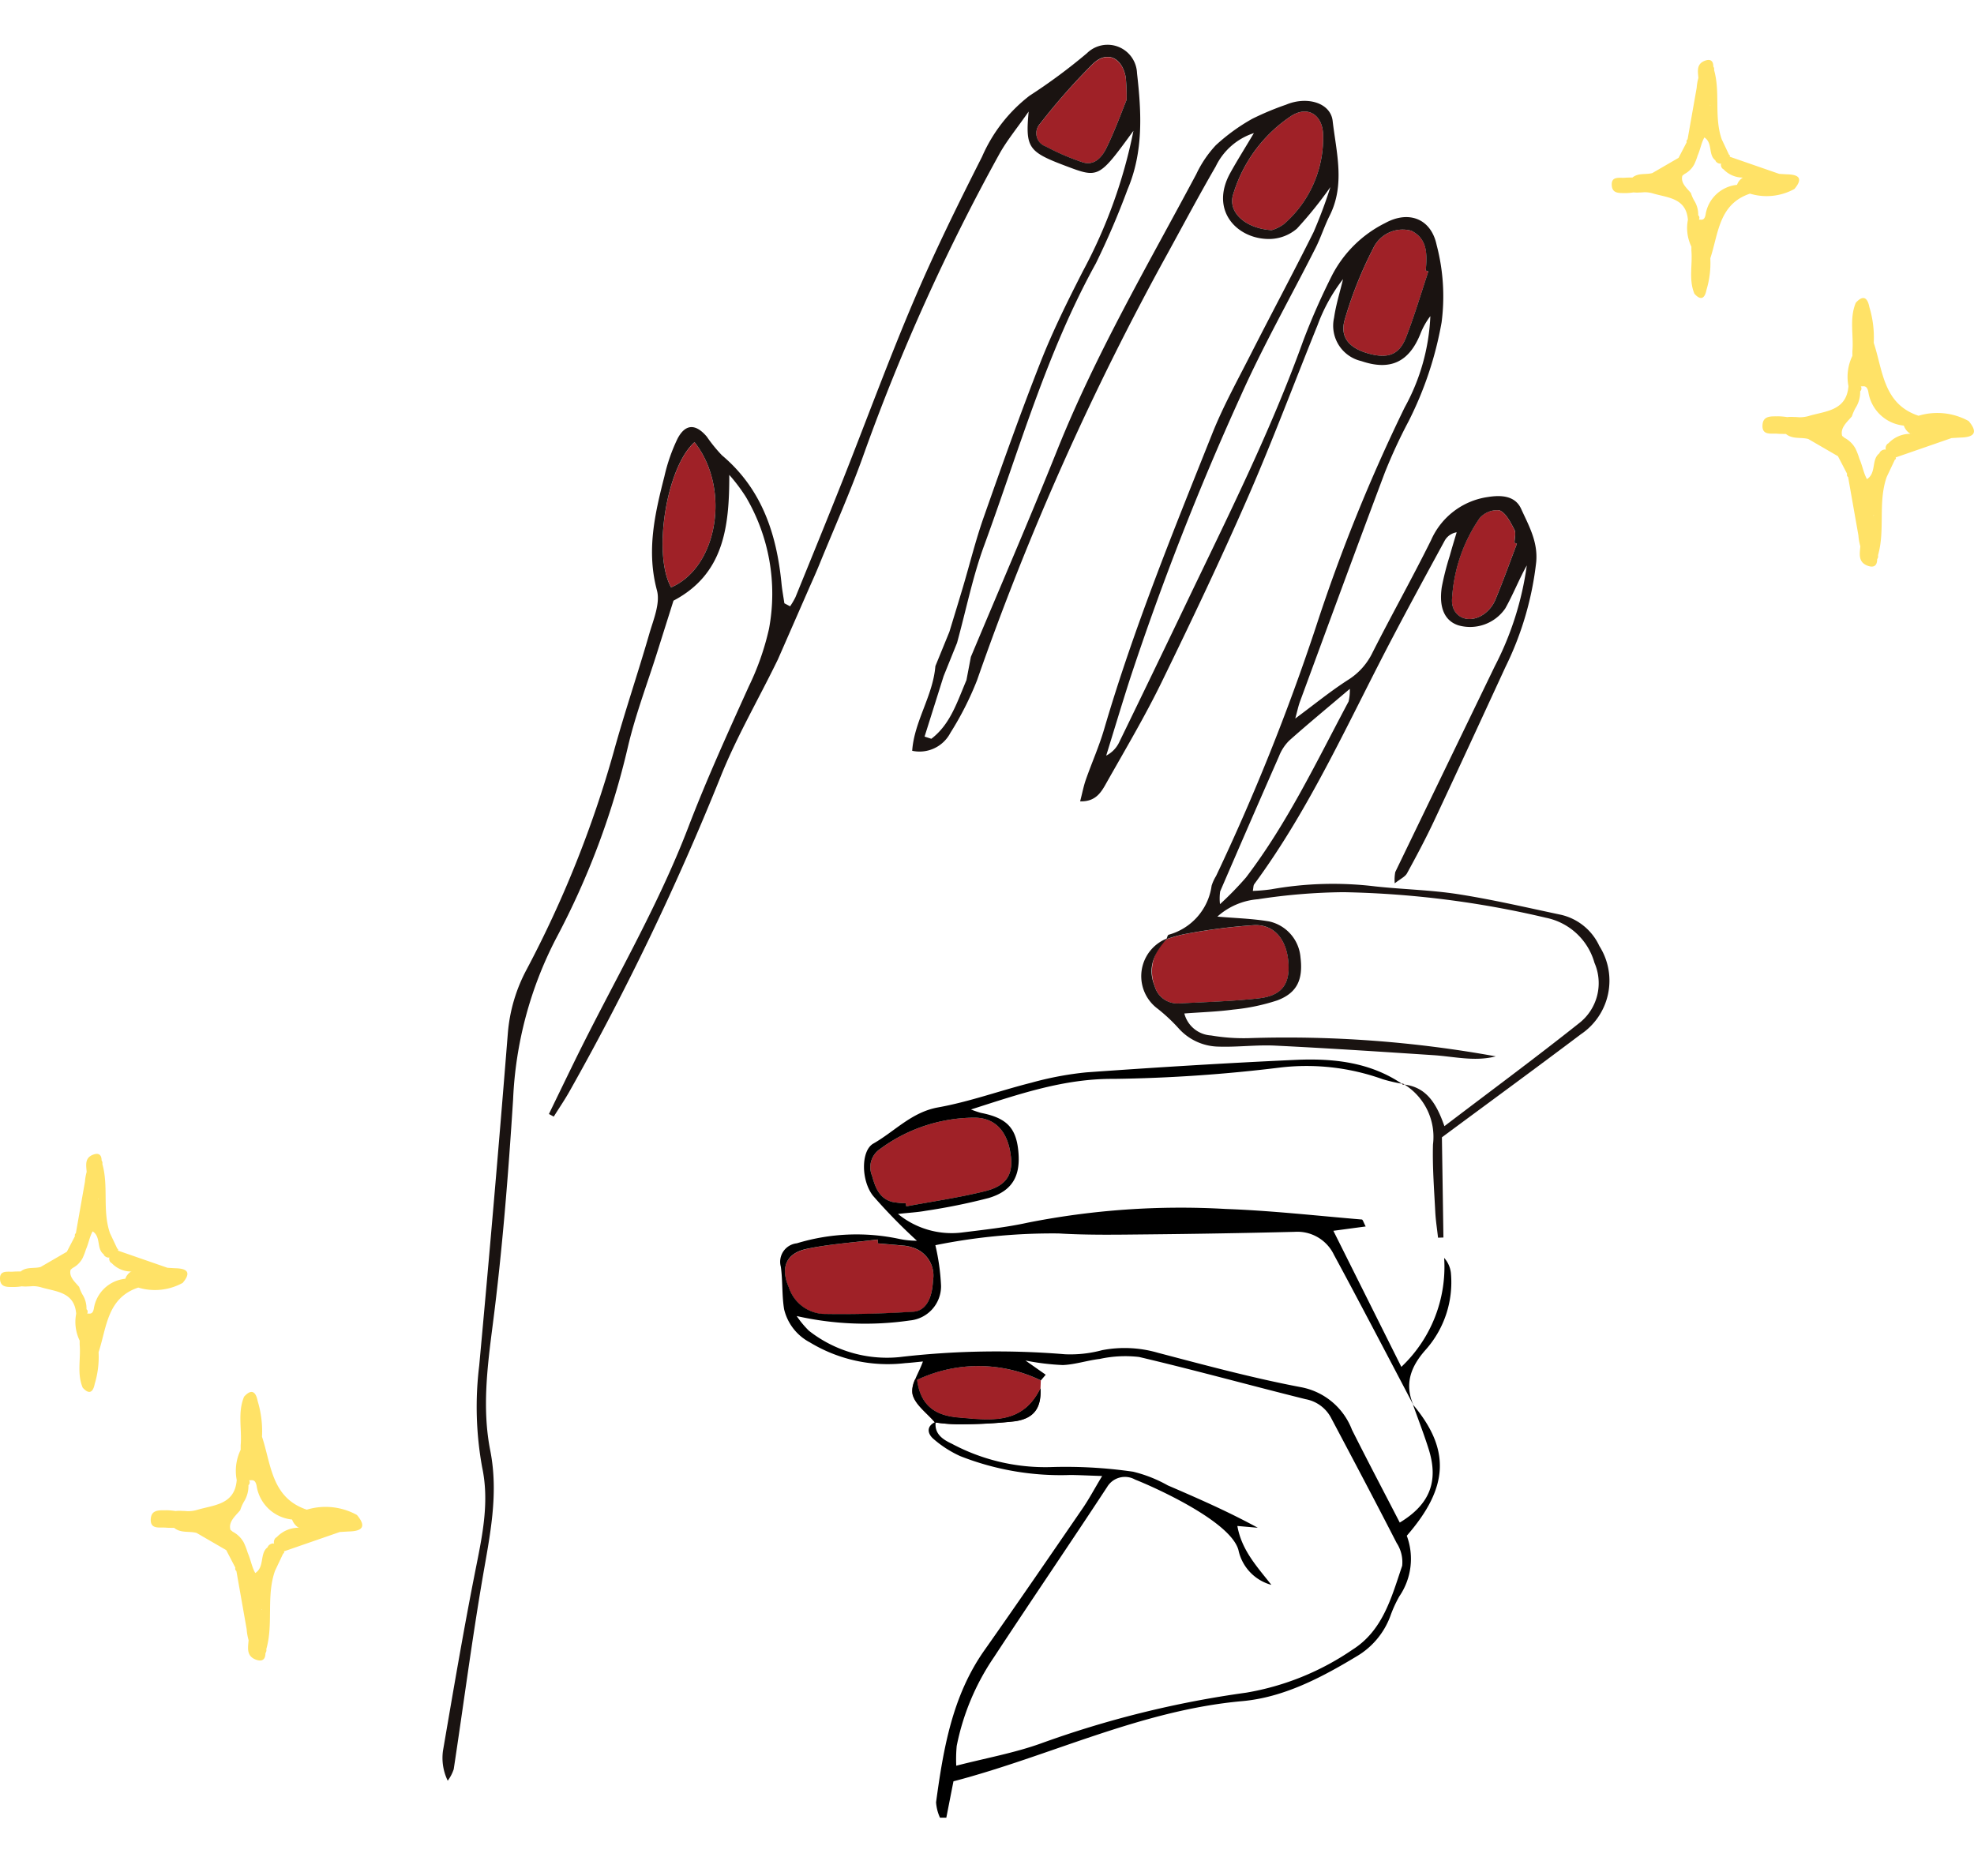
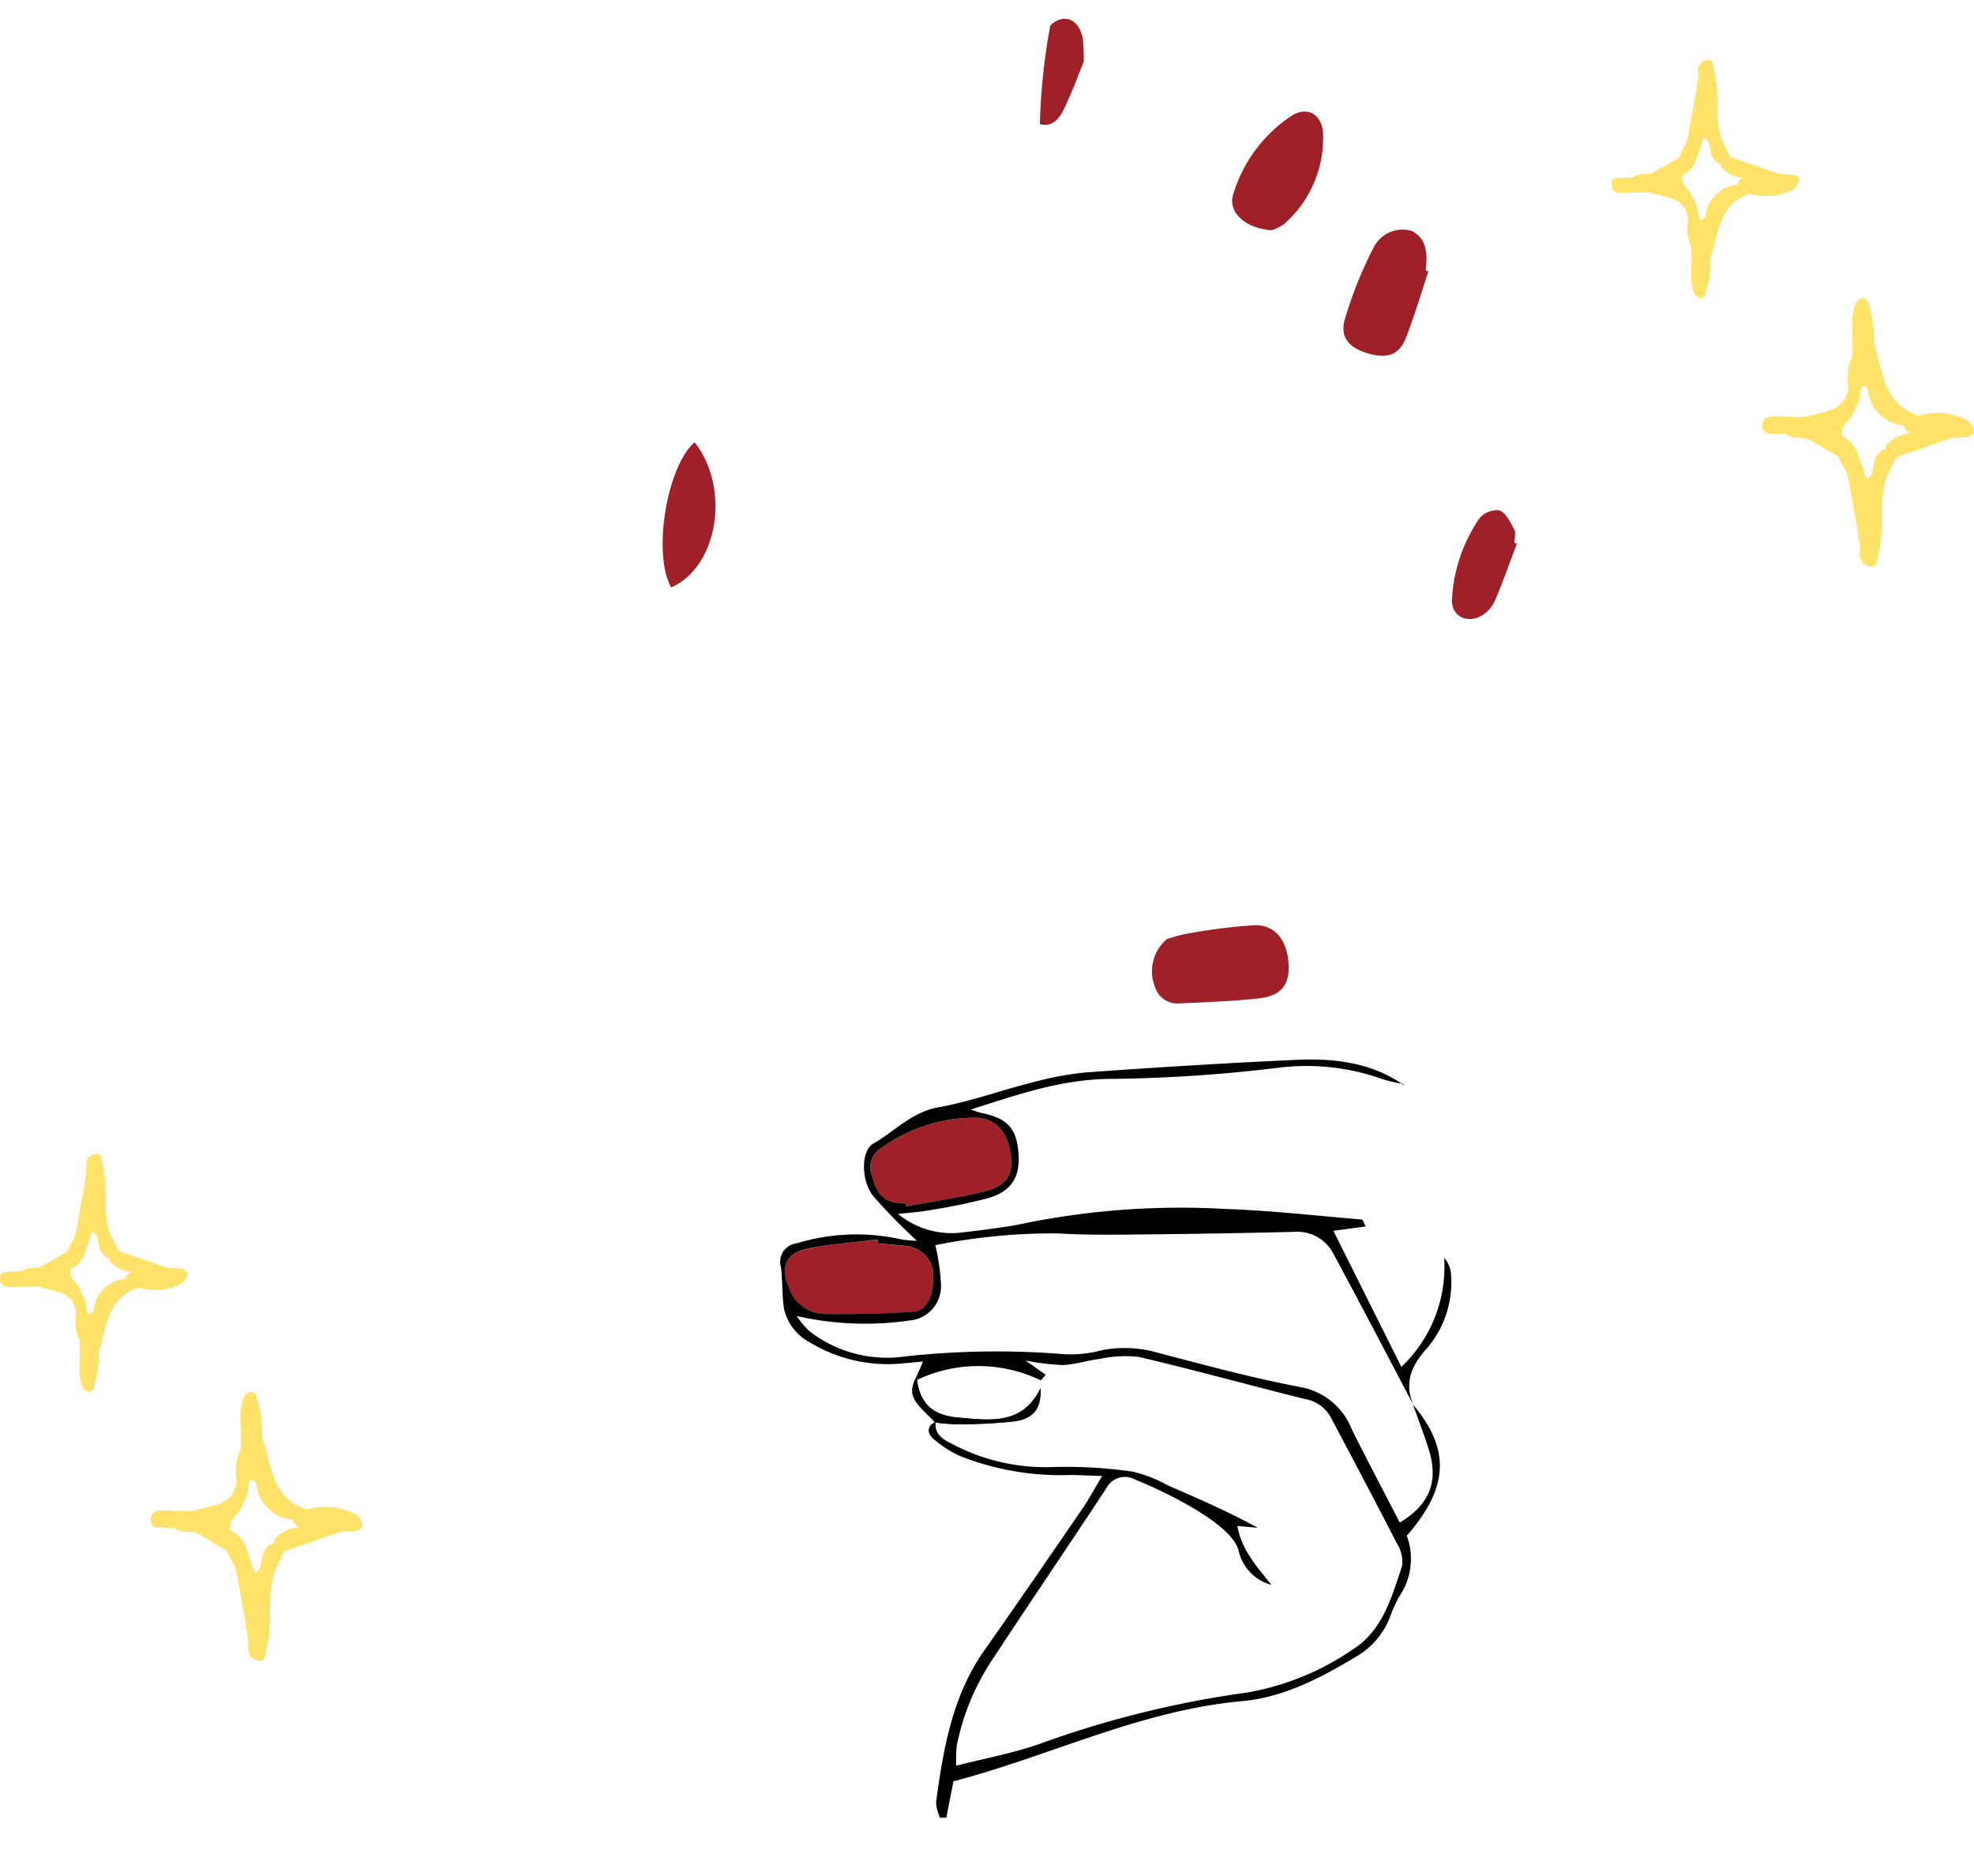
<svg xmlns="http://www.w3.org/2000/svg" width="156.771" height="148.993" viewBox="0 0 156.771 148.993">
  <g id="グループ_33223" data-name="グループ 33223" transform="translate(-1036.001 -4068.117)">
    <g id="グループ_33219" data-name="グループ 33219" transform="matrix(0.996, 0.087, -0.087, 0.996, 1083.332, 4068.117)">
      <g id="グループ_33217" data-name="グループ 33217" transform="translate(8.978 0.97)">
        <g id="グループ_33216" data-name="グループ 33216" transform="translate(0 0)">
          <path id="パス_115048" data-name="パス 115048" d="M1244.428,928.78c-2.05,2.155-2.561,9.146-.852,11.652C1247.15,938.5,1247.611,932.158,1244.428,928.78Z" transform="translate(-1242.547 -895.437)" fill="#9f2127" />
-           <path id="パス_115049" data-name="パス 115049" d="M1163.606,1046.3c-.817-1.488-.471-2.676,1.148-3.172,1.8-.556,3.693-.837,5.548-1.238.02.1.04.2.06.306.707,0,1.413-.01,2.125.005a2.387,2.387,0,0,1,.626.085,2.322,2.322,0,0,1,1.854,2.5c.055,1.408-.361,2.431-1.338,2.576-2.37.361-4.756.636-7.146.8A3.071,3.071,0,0,1,1163.606,1046.3Zm5.818-9.411a1.736,1.736,0,0,1,.4-2.135,12.665,12.665,0,0,1,7.3-3.172c1.694-.145,2.771.917,3.152,2.832.291,1.428-.175,2.35-1.809,2.912-2,.687-4.079,1.173-6.124,1.744-.02-.08-.045-.16-.065-.246a6.823,6.823,0,0,1-1.062-.005C1170.136,1038.633,1169.745,1037.746,1169.424,1036.884Zm16.177,2.6c-.01-.1-.02-.19-.025-.286q3.285-.429,6.58-.862c.015.125.035.25.055.376-1.093.19-2.18.421-3.282.546S1186.708,1039.41,1185.6,1039.48Z" transform="translate(-1148.424 -946.711)" fill="#f5d3b0" />
          <path id="パス_115050" data-name="パス 115050" d="M1199.154,1053.4c-1.619.5-1.964,1.684-1.148,3.172a3.071,3.071,0,0,0,2.876,1.864c2.391-.165,4.776-.441,7.146-.8.977-.145,1.393-1.168,1.338-2.576a2.322,2.322,0,0,0-1.854-2.5,2.391,2.391,0,0,0-.626-.085c-.712-.015-1.418,0-2.125,0-.02-.105-.04-.206-.06-.306C1202.847,1052.561,1200.958,1052.842,1199.154,1053.4Z" transform="translate(-1182.824 -956.986)" fill="#9f2127" />
          <path id="パス_115051" data-name="パス 115051" d="M1187.43,1034.749a1.737,1.737,0,0,0-.4,2.135c.321.862.712,1.749,1.789,1.929a6.823,6.823,0,0,0,1.062.005c.02.085.045.165.065.246,2.045-.571,4.12-1.057,6.124-1.744,1.634-.561,2.1-1.483,1.809-2.912-.381-1.914-1.458-2.977-3.152-2.832A12.665,12.665,0,0,0,1187.43,1034.749Z" transform="translate(-1166.029 -946.711)" fill="#9f2127" />
          <path id="パス_115052" data-name="パス 115052" d="M1179.193,1073.57a1.988,1.988,0,0,0-.1,1.188c.271.812,1.268,1.383,1.954,2.065.02-.015.04-.025.065-.04v.05a12.061,12.061,0,0,0,1.649-.005,39.461,39.461,0,0,0,4.625-.642c1.5-.356,1.995-1.253,1.789-2.786-1.177,3.072-3.8,2.877-6.234,2.887-1.589.01-3.1-.416-3.6-2.7Z" transform="translate(-1153.387 -967.581)" fill="#44110e" />
-           <path id="パス_115053" data-name="パス 115053" d="M1183.531,868.021a1.109,1.109,0,0,0,.621,1.744,18.643,18.643,0,0,0,3.032.992c.947.215,1.488-.546,1.759-1.248.561-1.443.957-2.952,1.283-4a15.362,15.362,0,0,0-.226-1.769c-.411-1.523-1.654-2-2.676-.852A49.767,49.767,0,0,0,1183.531,868.021Z" transform="translate(-1156.523 -862.246)" fill="#9f2127" />
+           <path id="パス_115053" data-name="パス 115053" d="M1183.531,868.021c.947.215,1.488-.546,1.759-1.248.561-1.443.957-2.952,1.283-4a15.362,15.362,0,0,0-.226-1.769c-.411-1.523-1.654-2-2.676-.852A49.767,49.767,0,0,0,1183.531,868.021Z" transform="translate(-1156.523 -862.246)" fill="#9f2127" />
          <path id="パス_115054" data-name="パス 115054" d="M1195.22,1080.19c.005,0,.01.005.015.01h.05v-.05A.763.763,0,0,0,1195.22,1080.19Z" transform="translate(-1167.555 -970.948)" fill="#44110e" />
-           <path id="パス_115055" data-name="パス 115055" d="M1179.13,1072.209c.5,2.28,2.01,2.706,3.6,2.7,2.436-.01,5.057.185,6.234-2.887l-.03-.626A11.367,11.367,0,0,0,1179.13,1072.209Z" transform="translate(-1153.169 -966.2)" fill="#9f2127" />
          <path id="パス_115056" data-name="パス 115056" d="M1146.692,999.022a3.345,3.345,0,0,0-.626,3.8,1.868,1.868,0,0,0,2.035,1.2c2.1-.291,4.21-.531,6.279-.952,1.744-.351,2.335-1.263,2.14-2.826-.235-1.879-1.3-3.122-2.952-2.942a45.479,45.479,0,0,0-5.548,1.213A11.474,11.474,0,0,0,1146.692,999.022Z" transform="translate(-1104.012 -929.611)" fill="#9f2127" />
          <path id="パス_115057" data-name="パス 115057" d="M1165.3,1000.645l-.015.045c.005,0,.015,0,.02-.01l.055-.07C1165.335,1000.62,1165.315,1000.635,1165.3,1000.645Z" transform="translate(-1122.621 -931.27)" fill="#44110e" />
          <path id="パス_115058" data-name="パス 115058" d="M1151.748,875.171c-.346,1.453,1.168,2.636,3.288,2.591a3.418,3.418,0,0,0,.932-.566,9.063,9.063,0,0,0,2.491-7.232c-.13-1.639-1.383-2.36-2.661-1.378A11.441,11.441,0,0,0,1151.748,875.171Z" transform="translate(-1108.953 -865.186)" fill="#9f2127" />
          <path id="パス_115059" data-name="パス 115059" d="M1133.328,892.931c-.271,1.458.616,2.245,2.225,2.516,1.518.256,2.355-.16,2.766-1.589.506-1.759.872-3.558,1.3-5.342-.07-.02-.145-.035-.215-.055v-.211c-.005-1.178-.125-2.325-1.408-2.831a2.578,2.578,0,0,0-2.907,1.659A32,32,0,0,0,1133.328,892.931Z" transform="translate(-1080.847 -873.76)" fill="#9f2127" />
          <path id="パス_115060" data-name="パス 115060" d="M1126.02,1020.3c.04.02.075.045.115.065l.04-.045C1126.125,1020.315,1126.07,1020.305,1126.02,1020.3Z" transform="translate(-1063.766 -941.092)" fill="#44110e" />
          <path id="パス_115061" data-name="パス 115061" d="M1125.86,1020.34l-.04.045a1.33,1.33,0,0,1,.14,0C1125.925,1020.375,1125.9,1020.355,1125.86,1020.34Z" transform="translate(-1063.451 -941.112)" fill="#44110e" />
          <path id="パス_115062" data-name="パス 115062" d="M1115.55,935.685c-.01,1.463,1.418,2.02,2.581,1.092a2.61,2.61,0,0,0,.832-1.188c.5-1.534.9-3.1,1.343-4.651-.065-.02-.13-.04-.2-.055-.025-.356.065-.782-.1-1.042-.356-.551-.772-1.253-1.313-1.423a1.819,1.819,0,0,0-1.528.777A12.475,12.475,0,0,0,1115.55,935.685Z" transform="translate(-1052.65 -895.245)" fill="#9f2127" />
        </g>
      </g>
      <g id="グループ_33218" data-name="グループ 33218" transform="translate(0 0)">
-         <path id="パス_115063" data-name="パス 115063" d="M1162.4,875.983l.213.051c-.427,1.784-.793,3.585-1.3,5.346-.41,1.429-1.248,1.842-2.766,1.587-1.606-.27-2.5-1.058-2.223-2.514a31.545,31.545,0,0,1,1.759-5.853,2.583,2.583,0,0,1,2.906-1.662c1.283.506,1.4,1.658,1.409,2.833C1162.4,875.841,1162.4,875.912,1162.4,875.983Zm-12.475-2.127c-2.121.045-3.63-1.138-3.286-2.591a11.412,11.412,0,0,1,4.049-6.584c1.277-.982,2.532-.263,2.663,1.379a9.055,9.055,0,0,1-2.494,7.228A3.212,3.212,0,0,1,1149.927,873.856Zm-12.376-9.318c-.328,1.052-.721,2.561-1.283,4-.274.7-.811,1.467-1.759,1.252a18.79,18.79,0,0,1-3.032-1,1.108,1.108,0,0,1-.623-1.741,50.321,50.321,0,0,1,3.792-5.14c1.025-1.153,2.265-.67,2.678.853A16.261,16.261,0,0,1,1137.551,864.538Zm21.735,45.072a3.944,3.944,0,0,1-.009,1.009c-2.115,4.969-4,10.05-6.905,14.641a26,26,0,0,1-1.872,2.29,3.952,3.952,0,0,1-.074-1.014q1.844-5.564,3.726-11.115a3.569,3.569,0,0,1,.693-1.292C1156.2,912.689,1157.617,911.3,1159.286,909.611Zm-54.412-3.334c-1.708-2.507-1.2-9.5.851-11.655C1108.911,898,1108.448,904.342,1104.875,906.276Zm66.431-9.36.2.057c-.44,1.553-.846,3.116-1.34,4.651a2.656,2.656,0,0,1-.835,1.19c-1.161.924-2.589.371-2.578-1.094a12.52,12.52,0,0,1,1.616-6.492,1.831,1.831,0,0,1,1.53-.776c.54.173.955.875,1.311,1.424C1171.373,896.135,1171.28,896.565,1171.306,896.917Zm-55.608,8.771c.256-.761.515-1.484.742-2.219.944-3.054,1.994-6.081,2.792-9.173a162.887,162.887,0,0,1,8.6-24.532c.49-1.12,1.2-2.14,2.048-3.615-.016,2.9.264,3.191,3.3,4.045,2.707.761,2.707.761,5.126-3.247a40.129,40.129,0,0,1-3.03,11.459c-.988,2.436-1.952,4.9-2.7,7.412-1.252,4.225-2.357,8.495-3.452,12.764-.476,1.855-.769,3.757-1.152,5.636-.252,1.234-.517,2.465-.767,3.649l-.872,2.815c.014,2.377-1.292,4.505-1.25,6.859a2.764,2.764,0,0,0,2.9-1.685,24.826,24.826,0,0,0,1.746-4.347,220.556,220.556,0,0,1,12.126-35.088c1.061-2.412,2.093-4.837,3.209-7.223a5.106,5.106,0,0,1,2.788-2.9c-.638,1.325-1.145,2.305-1.592,3.313-1.42,3.2,1.11,5.261,3.661,4.947a3.418,3.418,0,0,0,2-1,32.057,32.057,0,0,0,2.359-3.517,37.987,37.987,0,0,1-1.021,3.683c-1.332,3.378-2.762,6.716-4.12,10.084-.878,2.179-1.837,4.34-2.511,6.583-2.4,7.976-4.867,15.936-6.506,24.12-.279,1.393-.749,2.747-1.1,4.126-.135.53-.187,1.082-.3,1.744,1.324-.072,1.659-.994,2.019-1.785,1.241-2.721,2.537-5.425,3.608-8.214,1.94-5.053,3.833-10.128,5.559-15.257,1.566-4.654,2.875-9.393,4.317-14.089a13.578,13.578,0,0,1,1.692-3.8c-.153,1.039-.385,2.075-.443,3.12a2.881,2.881,0,0,0,2.451,3.24c2.344.578,3.765-.226,4.48-2.522a5.765,5.765,0,0,1,.677-1.511,16.407,16.407,0,0,1-1.4,7.4,135.5,135.5,0,0,0-5.5,17.957,173.2,173.2,0,0,1-6.187,20.43,3.43,3.43,0,0,0-.285.8,4.7,4.7,0,0,1-3.06,4.175c-.086.036-.1.242-.15.37a10.864,10.864,0,0,1,1.349-.513,45.806,45.806,0,0,1,5.547-1.214c1.648-.182,2.717,1.062,2.952,2.942.2,1.562-.394,2.476-2.136,2.827-2.074.418-4.184.659-6.282.951a1.868,1.868,0,0,1-2.032-1.2c-.75-1.472-.23-2.7.681-3.872a3.216,3.216,0,0,0-.3,5.634,13.526,13.526,0,0,1,1.791,1.4,4.348,4.348,0,0,0,3.329,1.183c1.487-.081,2.962-.412,4.449-.469,4.19-.16,8.383-.247,12.575-.338,1.66-.036,3.343.241,4.953-.337a92.907,92.907,0,0,0-19.692.268,15.335,15.335,0,0,1-2.984.046,2.331,2.331,0,0,1-2.265-1.554c1.365-.224,2.612-.369,3.83-.644a16.082,16.082,0,0,0,3.438-1.036c1.526-.735,1.9-1.838,1.537-3.559a3.187,3.187,0,0,0-2.729-2.632c-1.336-.11-2.689-.024-4.132-.024a5.465,5.465,0,0,1,3.091-1.655,47.332,47.332,0,0,1,6.715-1.149,75.712,75.712,0,0,1,16.194.623,5.041,5.041,0,0,1,4.159,3.229,4.032,4.032,0,0,1-.812,4.9c-3.2,3.033-6.512,5.958-9.931,9.066-.774-1.707-1.683-3.011-3.58-3.016l.039-.046a4.9,4.9,0,0,1,2.763,4.592c.105,1.773.4,3.536.644,5.3.094.686.265,1.361.4,2.041l.425-.052c-.274-2.669-.548-5.338-.813-7.918,3.476-3.077,6.9-6.07,10.281-9.114a5.128,5.128,0,0,0,.857-7.113,4.464,4.464,0,0,0-3.235-2.205c-2.75-.335-5.5-.729-8.26-.919-2.2-.151-4.418,0-6.627-.045a27.916,27.916,0,0,0-8.245.951,14.046,14.046,0,0,1-1.438.252c.031-.272,0-.437.068-.545,3.956-6.49,6.38-13.671,9.305-20.627,1.1-2.627,2.243-5.238,3.38-7.851a1.338,1.338,0,0,1,.9-.767c-.129.636-.268,1.271-.384,1.909a21.657,21.657,0,0,0-.415,2.528c-.1,1.67.474,2.657,1.571,2.913a3.39,3.39,0,0,0,3.6-1.659c.524-1.153.881-2.382,1.406-3.554a24.6,24.6,0,0,1-1.836,8.2q-3.227,8.485-6.451,16.972a3.266,3.266,0,0,0,.035.9c.414-.393.77-.584.9-.875.63-1.433,1.244-2.877,1.784-4.346,1.547-4.212,3.062-8.435,4.58-12.657a25.159,25.159,0,0,0,1.71-8.541c0-1.62-.849-2.83-1.562-4.093-.564-1-1.672-.964-2.7-.707a5.83,5.83,0,0,0-4.212,3.818c-1.221,3.117-2.6,6.17-3.848,9.278a5.25,5.25,0,0,1-1.741,2.338c-1.291.994-2.465,2.141-3.923,3.431.117-.636.156-1,.251-1.351,1.7-6.248,3.393-12.5,5.139-18.736a41.611,41.611,0,0,1,1.521-4.214,28.191,28.191,0,0,0,1.931-8.067,16.015,16.015,0,0,0-.928-6.086c-.612-2.024-2.425-2.575-4.218-1.382a9.526,9.526,0,0,0-3.836,4.477,53.853,53.853,0,0,0-1.853,5.453c-1.934,7.318-4.72,14.336-7.375,21.4q-2.177,5.794-4.391,11.575a2.307,2.307,0,0,1-.945,1.172c.447-2.066.875-4.136,1.344-6.2a223.821,223.821,0,0,1,6.8-23.149c1.435-4.167,3.282-8.191,4.921-12.289.343-.858.541-1.774.884-2.633,1.026-2.575.089-5.059-.417-7.524-.293-1.424-2.207-1.8-3.794-.963a22.719,22.719,0,0,0-2.585,1.356,15.25,15.25,0,0,0-2.7,2.344,8.943,8.943,0,0,0-1.344,2.419c-3.209,7.533-6.72,14.941-9.1,22.809-1.712,5.65-3.576,11.254-5.4,16.952l-.19,1.873c-.593,1.822-.973,3.607-2.372,4.882l-.551-.127c.357-1.612.714-3.223,1.088-4.911l.834-2.731c.5-2.742.787-5.365,1.469-7.881,2.1-7.754,3.6-15.688,6.889-23.1a63.231,63.231,0,0,0,2-6.079c1.012-3.1.57-6.205-.056-9.272a2.339,2.339,0,0,0-4.1-1.228,44.848,44.848,0,0,1-4.25,3.762,12.3,12.3,0,0,0-3.336,5.159c-1.565,3.9-3.087,7.821-4.389,11.811-1.59,4.869-2.924,9.82-4.391,14.73-.957,3.2-1.95,6.4-2.937,9.594a5.883,5.883,0,0,1-.363.766l-.474-.2c-.122-.512-.265-1.021-.362-1.538-.73-3.9-2.209-7.358-5.6-9.741a11.852,11.852,0,0,1-1.33-1.374c-.966-.954-1.782-.88-2.3.363a13.948,13.948,0,0,0-.781,3.091c-.5,3.022-.913,6.009.2,9.058.367,1.005-.083,2.358-.311,3.521-.63,3.213-1.416,6.4-2.005,9.615a87.229,87.229,0,0,1-5.371,17.756,12.917,12.917,0,0,0-1.051,5.17q.1,13.26.032,26.522a26.833,26.833,0,0,0,.938,8.031c.79,2.591.51,5.175.219,7.806-.549,4.953-.949,9.923-1.362,14.89a4.15,4.15,0,0,0,.583,2.335,3.236,3.236,0,0,0,.395-.951c.327-5.11.542-10.229.962-15.332.281-3.406.712-6.741-.276-10.15-.936-3.227-.81-6.58-.671-9.957.247-5.981.194-11.981.054-17.969a30.6,30.6,0,0,1,2.3-13.073,62.332,62.332,0,0,0,4.343-15.6c.373-2.6,1.1-5.15,1.67-7.723.306-1.381.613-2.762.931-4.191,3.777-2.432,3.919-6.162,3.547-10.339a13.819,13.819,0,0,1,1.462,1.626,15.137,15.137,0,0,1,2.744,10.277,20.964,20.964,0,0,1-1.2,4.7c-1.342,3.828-2.7,7.66-3.813,11.557-1.91,6.671-4.917,12.906-7.4,19.35-.553,1.437-1.1,2.876-1.649,4.314l.4.173c.373-.731.779-1.447,1.114-2.2a211.529,211.529,0,0,0,9.716-25.769c1-3.331,2.506-6.506,3.749-9.765Z" transform="translate(-1094.867 -860.311)" fill="#1a1311" />
        <path id="パス_115064" data-name="パス 115064" d="M1166.093,1044.359c-.917-1.636-.492-3.079.559-4.494a8.064,8.064,0,0,0,1.466-6.274,2.126,2.126,0,0,0-.634-1.127,10.931,10.931,0,0,1-2.635,8.919l-6.32-10.3,2.528-.566c-.2-.308-.275-.524-.35-.523-3.617.014-7.24-.08-10.849.106a62.522,62.522,0,0,0-15.562,2.45c-1.693.529-3.447.872-5.186,1.245a6.734,6.734,0,0,1-5.151-1.036c.94-.187,1.56-.272,2.157-.437a48.172,48.172,0,0,0,4.9-1.447c1.853-.732,2.4-1.982,2.028-3.943-.342-1.821-1.172-2.526-3.214-2.744a8.108,8.108,0,0,1-.816-.2c3.724-1.559,7.146-3.094,11.1-3.41a120.7,120.7,0,0,0,13.048-2.041,17.932,17.932,0,0,1,8.229.211,12.694,12.694,0,0,0,1.67.231l-.037.046c-2.729-1.553-5.7-1.6-8.67-1.206-5.494.732-10.977,1.557-16.452,2.431a25.661,25.661,0,0,0-4.289,1.2c-2.417.837-4.757,1.934-7.217,2.6-2.068.561-3.263,2.2-4.874,3.311-.935.642-.725,3,.337,4.134a43.579,43.579,0,0,0,3.785,3.253,6.979,6.979,0,0,1-1.343-.013,16.277,16.277,0,0,0-8.147,1.048,1.477,1.477,0,0,0-1.1,1.965c.253,1.1.274,2.254.554,3.344a4.019,4.019,0,0,0,2.258,2.436,11.933,11.933,0,0,0,7.7.987c.479-.073.955-.173,1.386-.252-.24.949-.825,1.943-.586,2.661.274.82,1.281,1.4,1.969,2.078a14.585,14.585,0,0,0,1.7,0,39.267,39.267,0,0,0,4.627-.645c1.5-.357,1.995-1.252,1.785-2.788-1.175,3.077-3.8,2.879-6.23,2.891-1.591.008-3.106-.419-3.6-2.7a11.365,11.365,0,0,1,9.8-.815l.345-.483-1.7-.984a19.356,19.356,0,0,0,2.987.1c.976-.127,1.91-.54,2.881-.74a9.483,9.483,0,0,1,3.1-.426c4.5.652,8.977,1.48,13.471,2.19a2.863,2.863,0,0,1,2.117,1.266c2.039,3.149,4.077,6.3,6.072,9.476a2.793,2.793,0,0,1,.6,1.774c-.624,2.541-1.067,5.237-3.338,6.97a21.2,21.2,0,0,1-8.123,4.148,79.814,79.814,0,0,0-15.925,5.45c-2.041.937-4.239,1.531-6.52,2.336a11.533,11.533,0,0,1-.1-1.569,19.143,19.143,0,0,1,2.332-7.276c2.564-4.766,5.215-9.484,7.779-14.25a1.644,1.644,0,0,1,2.173-.781c1.014.289,7.819,2.538,8.659,4.866a3.646,3.646,0,0,0,2.845,2.521c-1.267-1.351-2.594-2.535-3.1-4.427h1.628c-2.46-1.076-4.937-1.911-7.418-2.732a10.76,10.76,0,0,0-2.839-.842,37.331,37.331,0,0,0-6.614.212,15.752,15.752,0,0,1-7.913-1.169c-.7-.258-1.478-.63-1.434-1.628-.743.419-.567,1-.067,1.365a8.716,8.716,0,0,0,2.24,1.18,21.758,21.758,0,0,0,8.865.732c.687-.052,1.375-.076,2.507-.137-.556,1.139-.9,1.958-1.339,2.727-2.243,3.968-4.481,7.938-6.772,11.877-2.232,3.837-2.568,8.086-2.776,12.365a3.476,3.476,0,0,0,.418,1.191l.5-.046c.1-.936.2-1.872.314-2.926,7.459-2.661,14.314-6.917,22.293-8.34,3.245-.578,6.08-2.391,8.742-4.332a6.2,6.2,0,0,0,2.4-3.447,9.85,9.85,0,0,1,.572-1.606,5.272,5.272,0,0,0,.168-4.842c3.006-4.125,2.863-7.143-.419-10.422.522,1.144,1.082,2.275,1.561,3.439,1.01,2.459.467,4.345-1.789,5.989-1.48-2.342-2.976-4.663-4.424-7.013a5.4,5.4,0,0,0-4.313-3.016c-3.882-.388-7.738-1.079-11.588-1.738a9.454,9.454,0,0,0-4.42.182,9.69,9.69,0,0,1-2.91.58,66.179,66.179,0,0,0-13.1,1.373,10.025,10.025,0,0,1-7.333-1.469,7.584,7.584,0,0,1-1.061-1.074,24.693,24.693,0,0,0,8.99-.433,2.732,2.732,0,0,0,2.223-2.96,17.417,17.417,0,0,0-.73-3.172,46.735,46.735,0,0,1,9.68-1.782c2.34-.063,4.678-.311,7.011-.538q5.831-.567,11.653-1.221a3.222,3.222,0,0,1,3.268,1.554c1.176,1.778,2.331,3.569,3.487,5.359Q1164.166,1041.347,1166.093,1044.359Zm-43.567-9.439.057.307c.708,0,1.417-.007,2.125,0a2.7,2.7,0,0,1,.63.086,2.327,2.327,0,0,1,1.852,2.5c.057,1.405-.362,2.427-1.337,2.575-2.369.36-4.757.637-7.147.8a3.056,3.056,0,0,1-2.874-1.864c-.817-1.486-.474-2.676,1.144-3.171C1118.783,1035.607,1120.672,1035.322,1122.526,1034.92Zm2.04-2.818-.067-.245a6.6,6.6,0,0,1-1.063-.009c-1.076-.178-1.467-1.065-1.79-1.927a1.738,1.738,0,0,1,.4-2.136,12.683,12.683,0,0,1,7.3-3.172c1.693-.143,2.768.92,3.153,2.834.288,1.428-.175,2.349-1.813,2.91C1128.683,1031.044,1126.609,1031.529,1124.566,1032.1Z" transform="translate(-1091.669 -938.779)" />
      </g>
    </g>
    <g id="グループ_33221" data-name="グループ 33221" transform="translate(1036.001 4159.759)">
      <path id="パス_112249" data-name="パス 112249" d="M370.888,621.085c.055-.776.754-.662,1.3-.677a5.238,5.238,0,0,1,.661.062,2.663,2.663,0,0,1,.522-.01c.141,0,.279.011.417.022a2.6,2.6,0,0,0,.746-.092c1.325-.407,3.025-.388,3.179-2.382a3.83,3.83,0,0,1,.313-2.4q0-.178,0-.356c.113-1.286-.256-2.607.272-3.864h0c.608-.672.94-.371,1.076.342a8.286,8.286,0,0,1,.347,2.839c.733,2.209.749,4.859,3.557,5.794h0a5.15,5.15,0,0,1,3.981.42c.818.971.368,1.293-.672,1.312l-.687.041-4.442,1.54h0a.109.109,0,0,1-.057.174l-.649,1.372h0c-.71,2.02-.108,4.186-.69,6.22h0a.367.367,0,0,1-.068.309c0,.529-.272.7-.752.526-.774-.287-.636-.937-.586-1.546h0l0,0a4.321,4.321,0,0,1-.153-.872l-.816-4.625a.216.216,0,0,1-.08-.259l-.728-1.4-2.356-1.366,0,0c-.586-.158-1.251.034-1.776-.4h0c-.222-.005-.445,0-.665-.019C371.574,621.747,370.827,621.956,370.888,621.085Zm11.788.708c0-.047,0-.07-.016,0Zm-2.939,6.485-.032-.018c0,.018,0,.037.005.055h0C379.721,628.3,379.728,628.29,379.737,628.278Zm-2.523-6.317c.06.052.121.1.18.152a2.1,2.1,0,0,1,.891.884,5.789,5.789,0,0,1,.3.788c.235.529.326,1.128.6,1.611.769-.492.326-1.553.982-2.048.015-.031.027-.063.043-.094a.544.544,0,0,1,.4-.212.639.639,0,0,1,.069.024c0-.012,0-.023-.006-.036a.486.486,0,0,1,.127-.424l.107-.075a2.377,2.377,0,0,1,1.726-.734,1.234,1.234,0,0,1-.522-.651,3.169,3.169,0,0,1-2.819-2.681c-.118-.578-.4-.416-.6-.438,0,0,0,.008,0,.012.025,0,.042.048.052.146a.277.277,0,0,1-.1.232,2.342,2.342,0,0,1-.364,1.322,3.588,3.588,0,0,0-.294.674C377.576,620.89,377.043,621.332,377.214,621.961Z" transform="translate(-358.913 -592.104)" fill="#ffe267" />
      <path id="パス_112250" data-name="パス 112250" d="M434.559,575.183c.048.688.669.586,1.148.6a4.69,4.69,0,0,0,.586-.055,2.349,2.349,0,0,0,.463.009c.125,0,.247-.01.37-.02a2.306,2.306,0,0,1,.661.081c1.174.361,2.681.344,2.818,2.11a3.394,3.394,0,0,0,.277,2.131c0,.1,0,.21,0,.315.1,1.14-.227,2.31.241,3.424h0c.539.6.833.329.954-.3a7.352,7.352,0,0,0,.307-2.516c.65-1.958.663-4.306,3.152-5.134h0a4.566,4.566,0,0,0,3.528-.372c.725-.86.327-1.146-.6-1.163l-.608-.036-3.936-1.365h0a.1.1,0,0,0-.05-.155l-.575-1.216h0c-.629-1.79-.1-3.709-.611-5.511h0a.326.326,0,0,0-.06-.274c0-.468-.241-.624-.666-.466-.686.254-.564.831-.52,1.37h0l0,0a3.822,3.822,0,0,0-.135.772l-.723,4.1a.192.192,0,0,0-.071.23l-.645,1.242-2.088,1.211,0,0c-.519.14-1.108-.031-1.574.352h0c-.2.005-.394,0-.589.017C435.167,574.6,434.5,574.411,434.559,575.183ZM445,574.556c0,.041,0,.063-.014,0Zm-2.6-5.747-.028.016c0-.016,0-.033,0-.048h0C442.386,568.787,442.392,568.8,442.4,568.809Zm-2.236,5.6c.053-.046.107-.087.159-.135a1.856,1.856,0,0,0,.79-.783,5.151,5.151,0,0,0,.269-.7c.208-.469.289-1,.531-1.427.681.436.288,1.376.87,1.815.013.027.024.056.038.083a.483.483,0,0,0,.356.188.544.544,0,0,0,.061-.022c0,.011,0,.021-.005.032a.431.431,0,0,0,.113.375l.095.066a2.106,2.106,0,0,0,1.529.651,1.093,1.093,0,0,0-.463.577,2.808,2.808,0,0,0-2.5,2.376c-.1.512-.359.368-.536.388,0,0,0-.008,0-.011.022,0,.037-.043.046-.129a.245.245,0,0,0-.093-.206,2.076,2.076,0,0,0-.322-1.171,3.186,3.186,0,0,1-.261-.6C440.485,575.356,440.012,574.965,440.164,574.407Z" transform="translate(-434.555 -565.209)" fill="#ffe267" />
    </g>
    <g id="グループ_33222" data-name="グループ 33222" transform="translate(1164.001 4072.878)">
      <path id="パス_112249-2" data-name="パス 112249" d="M370.888,621.085c.055-.776.754-.662,1.3-.677a5.238,5.238,0,0,1,.661.062,2.663,2.663,0,0,1,.522-.01c.141,0,.279.011.417.022a2.6,2.6,0,0,0,.746-.092c1.325-.407,3.025-.388,3.179-2.382a3.83,3.83,0,0,1,.313-2.4q0-.178,0-.356c.113-1.286-.256-2.607.272-3.864h0c.608-.672.94-.371,1.076.342a8.286,8.286,0,0,1,.347,2.839c.733,2.209.749,4.859,3.557,5.794h0a5.15,5.15,0,0,1,3.981.42c.818.971.368,1.293-.672,1.312l-.687.041-4.442,1.54h0a.109.109,0,0,1-.057.174l-.649,1.372h0c-.71,2.02-.108,4.186-.69,6.22h0a.367.367,0,0,1-.068.309c0,.529-.272.7-.752.526-.774-.287-.636-.937-.586-1.546h0l0,0a4.321,4.321,0,0,1-.153-.872l-.816-4.625a.216.216,0,0,1-.08-.259l-.728-1.4-2.356-1.366,0,0c-.586-.158-1.251.034-1.776-.4h0c-.222-.005-.445,0-.665-.019C371.574,621.747,370.827,621.956,370.888,621.085Zm11.788.708c0-.047,0-.07-.016,0Zm-2.939,6.485-.032-.018c0,.018,0,.037.005.055h0C379.721,628.3,379.728,628.29,379.737,628.278Zm-2.523-6.317c.06.052.121.1.18.152a2.1,2.1,0,0,1,.891.884,5.789,5.789,0,0,1,.3.788c.235.529.326,1.128.6,1.611.769-.492.326-1.553.982-2.048.015-.031.027-.063.043-.094a.544.544,0,0,1,.4-.212.639.639,0,0,1,.069.024c0-.012,0-.023-.006-.036a.486.486,0,0,1,.127-.424l.107-.075a2.377,2.377,0,0,1,1.726-.734,1.234,1.234,0,0,1-.522-.651,3.169,3.169,0,0,1-2.819-2.681c-.118-.578-.4-.416-.6-.438,0,0,0,.008,0,.012.025,0,.042.048.052.146a.277.277,0,0,1-.1.232,2.342,2.342,0,0,1-.364,1.322,3.588,3.588,0,0,0-.294.674C377.576,620.89,377.043,621.332,377.214,621.961Z" transform="translate(-358.913 -592.104)" fill="#ffe267" />
      <path id="パス_112250-2" data-name="パス 112250" d="M434.559,575.183c.048.688.669.586,1.148.6a4.69,4.69,0,0,0,.586-.055,2.349,2.349,0,0,0,.463.009c.125,0,.247-.01.37-.02a2.306,2.306,0,0,1,.661.081c1.174.361,2.681.344,2.818,2.11a3.394,3.394,0,0,0,.277,2.131c0,.1,0,.21,0,.315.1,1.14-.227,2.31.241,3.424h0c.539.6.833.329.954-.3a7.352,7.352,0,0,0,.307-2.516c.65-1.958.663-4.306,3.152-5.134h0a4.566,4.566,0,0,0,3.528-.372c.725-.86.327-1.146-.6-1.163l-.608-.036-3.936-1.365h0a.1.1,0,0,0-.05-.155l-.575-1.216h0c-.629-1.79-.1-3.709-.611-5.511h0a.326.326,0,0,0-.06-.274c0-.468-.241-.624-.666-.466-.686.254-.564.831-.52,1.37h0l0,0a3.822,3.822,0,0,0-.135.772l-.723,4.1a.192.192,0,0,0-.071.23l-.645,1.242-2.088,1.211,0,0c-.519.14-1.108-.031-1.574.352h0c-.2.005-.394,0-.589.017C435.167,574.6,434.5,574.411,434.559,575.183ZM445,574.556c0,.041,0,.063-.014,0Zm-2.6-5.747-.028.016c0-.016,0-.033,0-.048h0C442.386,568.787,442.392,568.8,442.4,568.809Zm-2.236,5.6c.053-.046.107-.087.159-.135a1.856,1.856,0,0,0,.79-.783,5.151,5.151,0,0,0,.269-.7c.208-.469.289-1,.531-1.427.681.436.288,1.376.87,1.815.013.027.024.056.038.083a.483.483,0,0,0,.356.188.544.544,0,0,0,.061-.022c0,.011,0,.021-.005.032a.431.431,0,0,0,.113.375l.095.066a2.106,2.106,0,0,0,1.529.651,1.093,1.093,0,0,0-.463.577,2.808,2.808,0,0,0-2.5,2.376c-.1.512-.359.368-.536.388,0,0,0-.008,0-.011.022,0,.037-.043.046-.129a.245.245,0,0,0-.093-.206,2.076,2.076,0,0,0-.322-1.171,3.186,3.186,0,0,1-.261-.6C440.485,575.356,440.012,574.965,440.164,574.407Z" transform="translate(-434.555 -565.209)" fill="#ffe267" />
    </g>
  </g>
</svg>